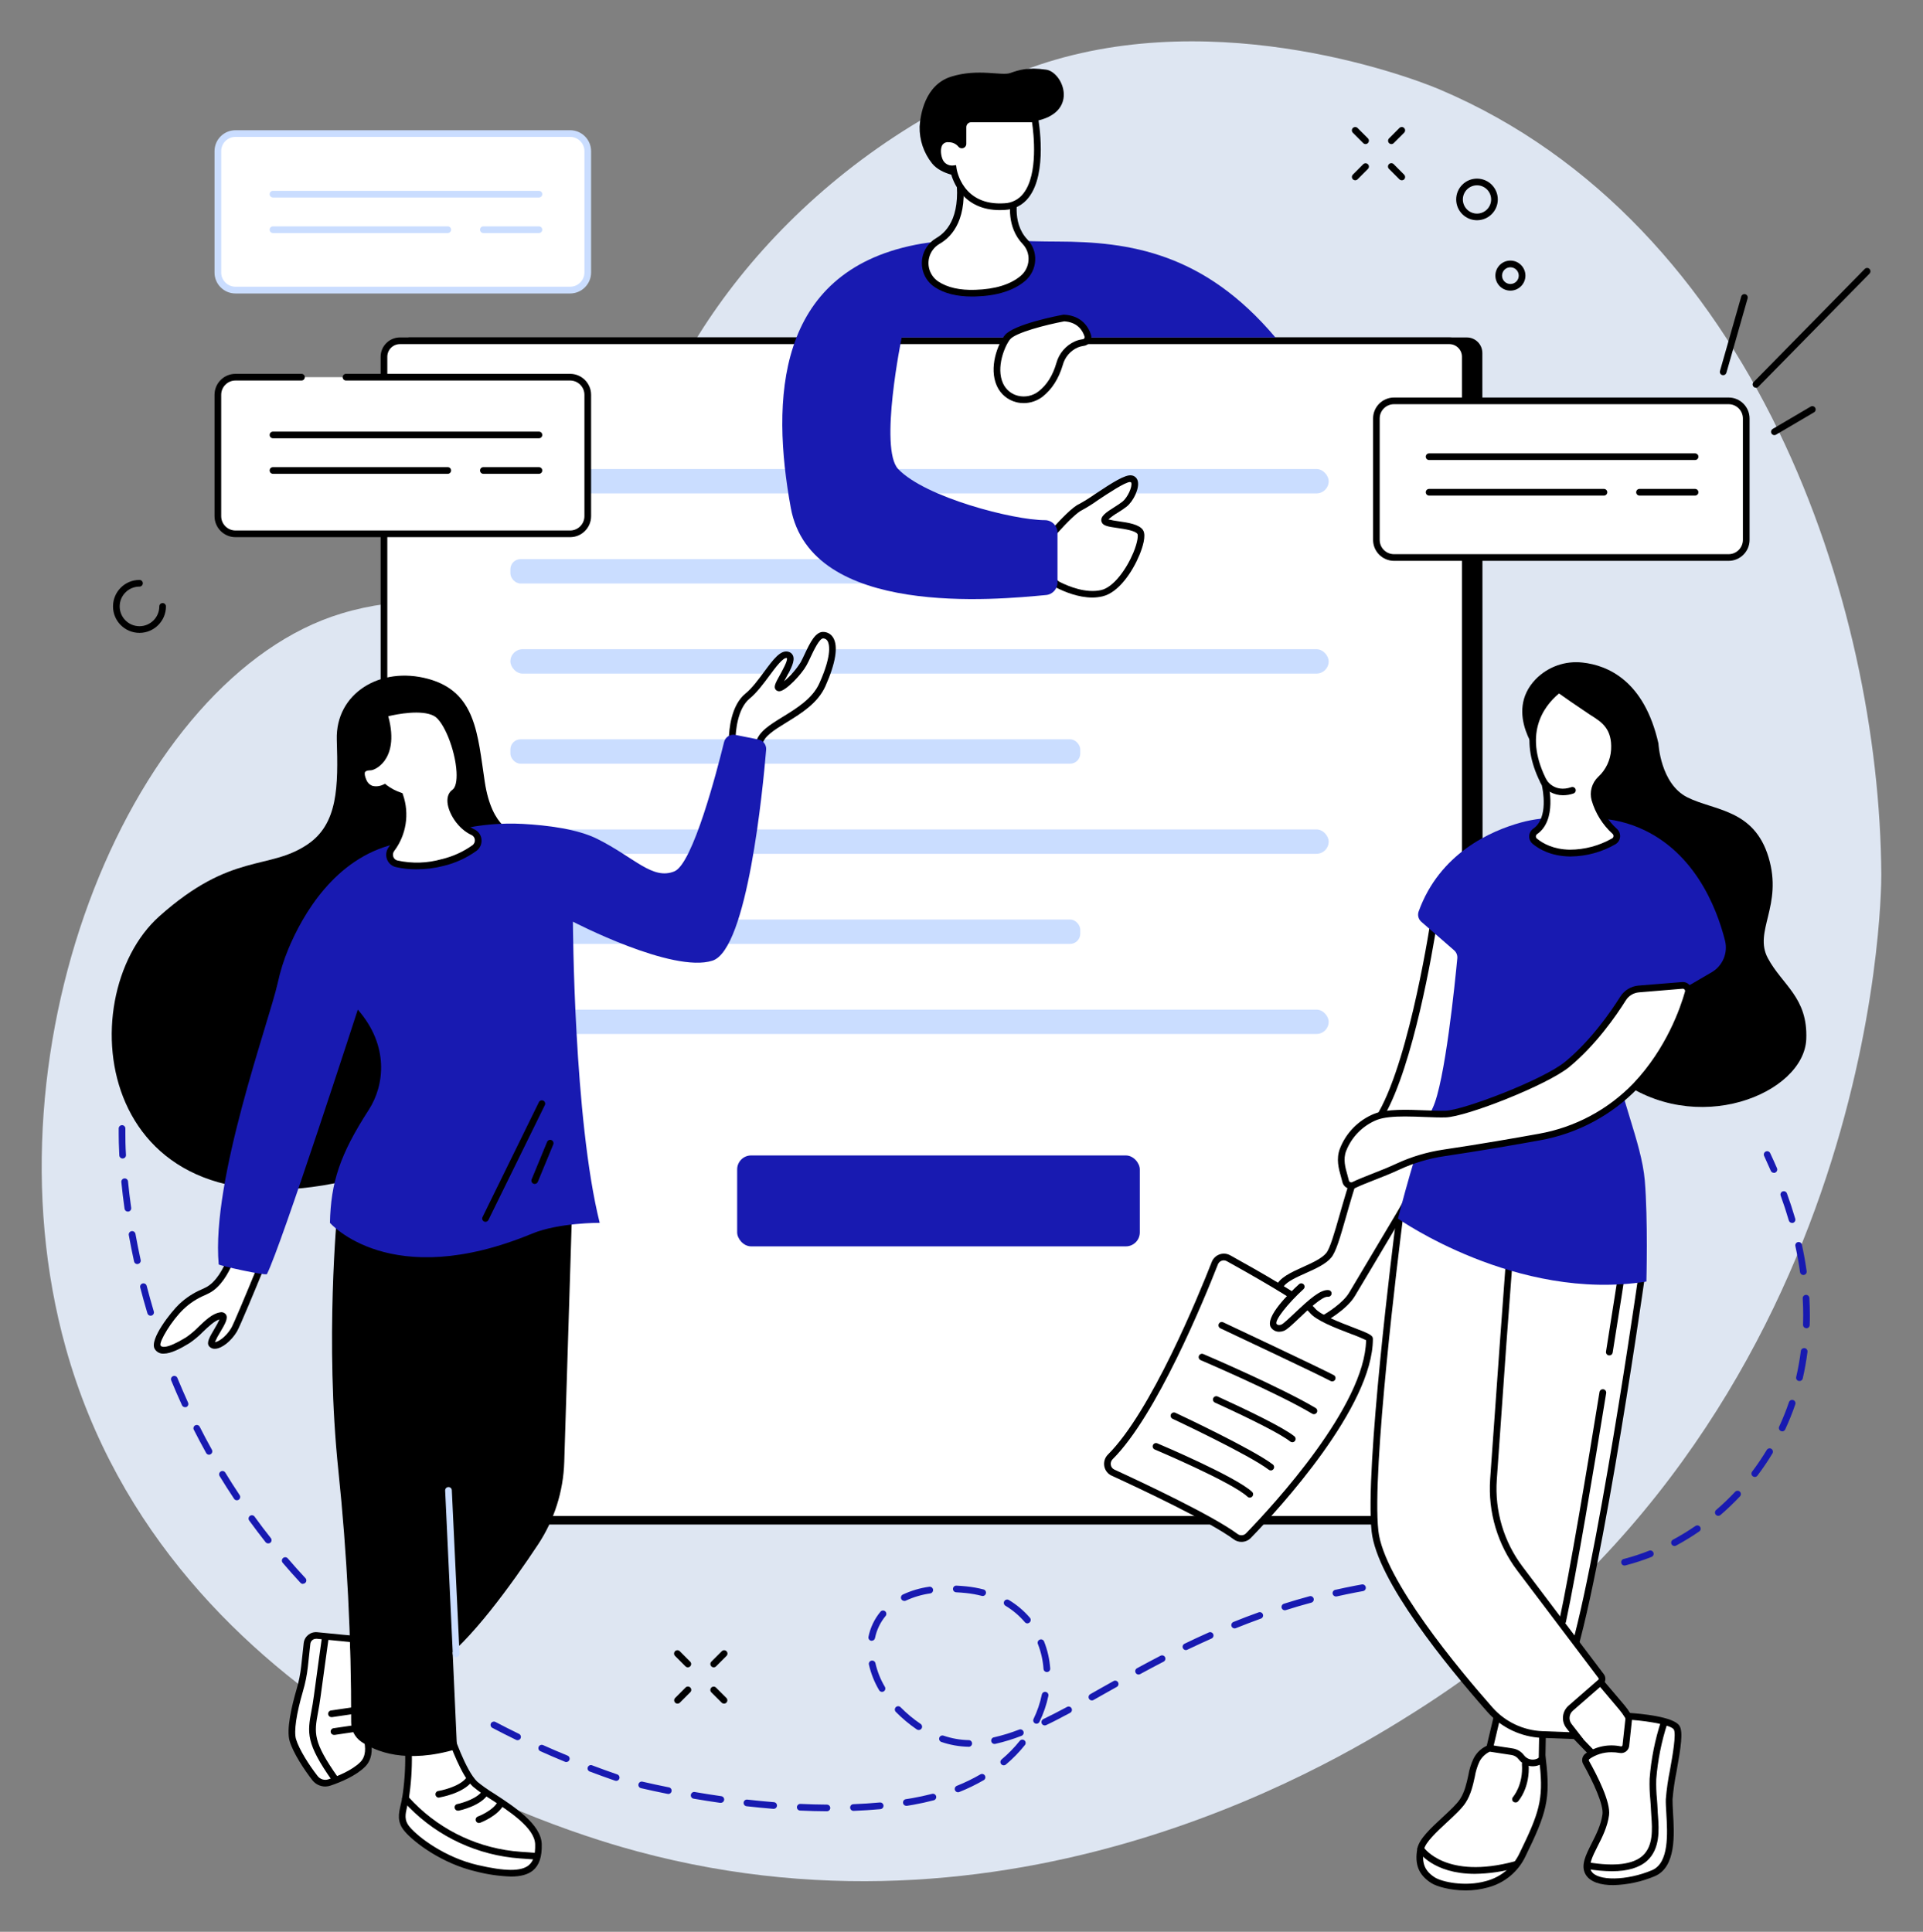
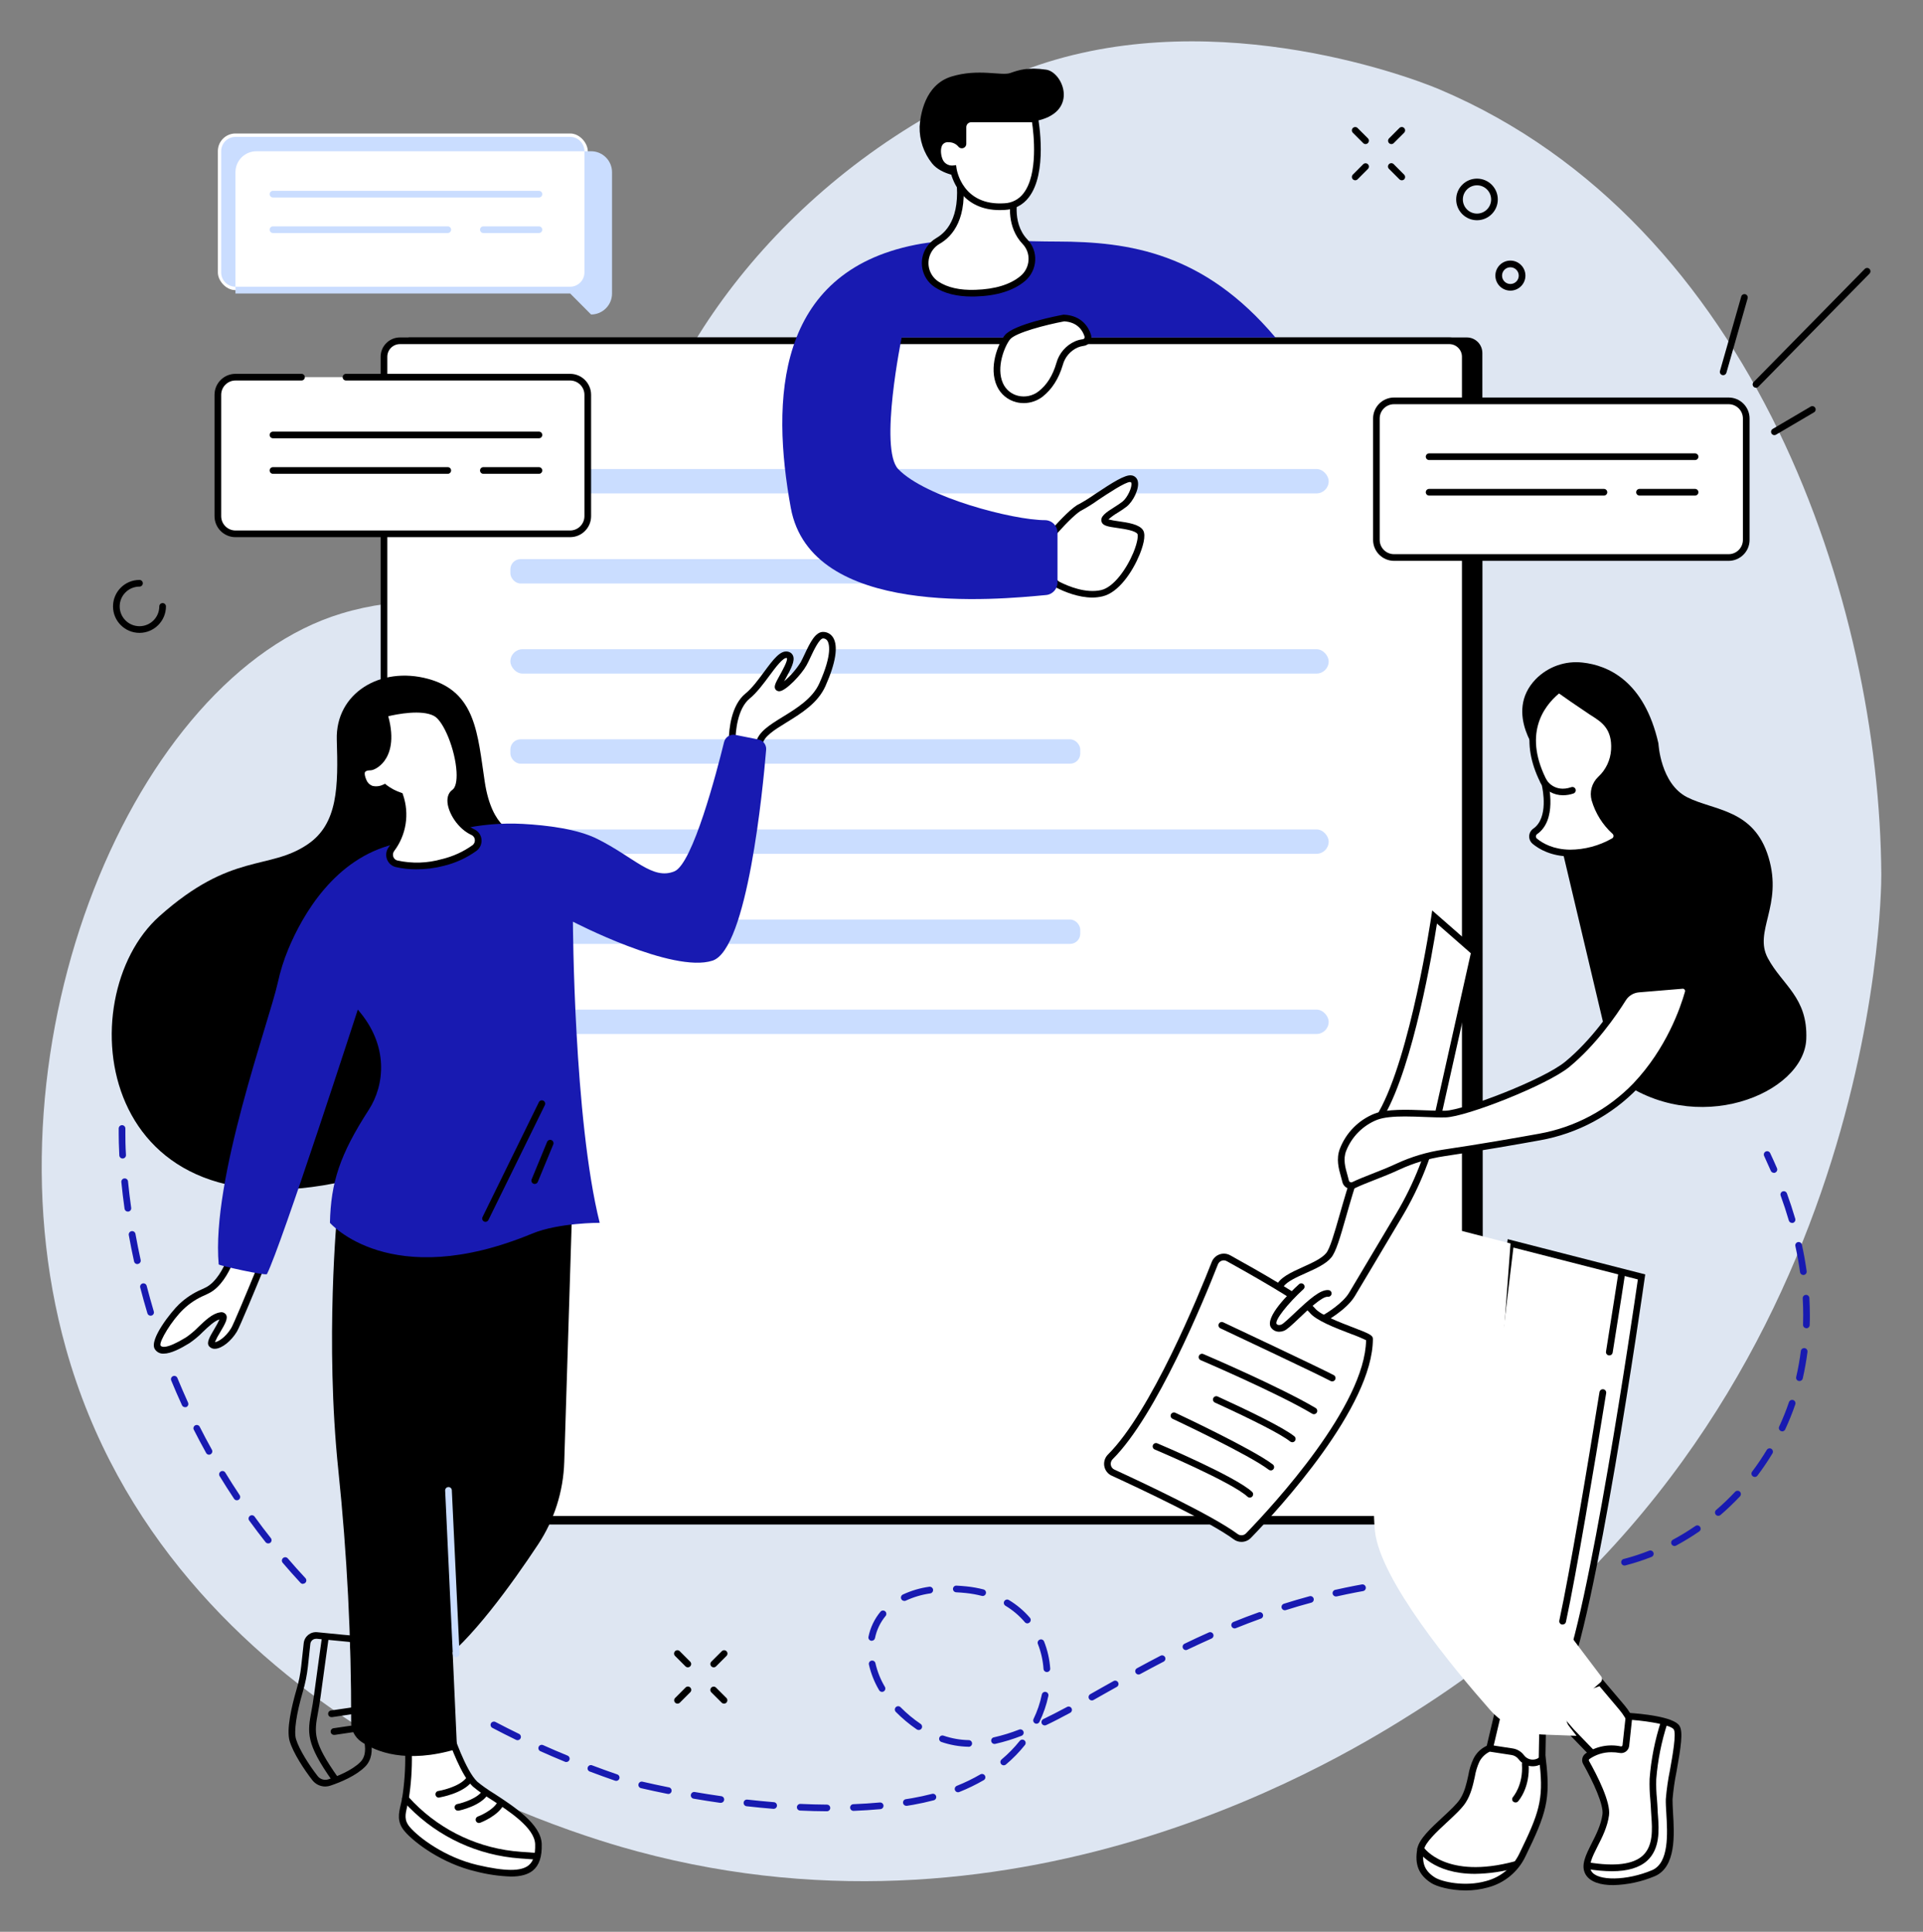
<svg xmlns="http://www.w3.org/2000/svg" id="Layer_1" data-name="Layer 1" viewBox="0 0 865.21 869.26">
  <rect x="0" y="0" width="865.21" height="869.26" fill="#808080" stroke="none" />
  <defs>
    <style>
      .cls-1 {
        fill: #fff;
      }

      .cls-2 {
        fill: #181ab1;
      }

      .cls-3 {
        fill: #caddff;
      }

      .cls-4 {
        fill: #dee6f2;
      }
    </style>
  </defs>
  <g id="Layer_2" data-name="Layer 2">
    <g id="Illustration">
      <path class="cls-4" d="M636.86,770.12c206.9-130.8,209.66-365.9,209.59-376.67-.76-122.07-56.56-292.8-198.63-353.16-16.42-6.98-107.06-39.69-188.13-8.29-94.58,36.66-157.61,115.72-173.63,184.76-2.27,9.78-3.87,19.91-12.36,30.8-32.79,42.08-65.63,12-120.17,28.53C60.61,304.26-8.97,468.6,29.63,606.67c46.48,166.29,228.56,218.73,257.13,226.42,175.71,47.29,320.36-44.17,350.1-62.97Z" />
      <path d="M667.18,686.01H180.67l3.14-534.17h476.14c3.87,0,7,3.13,7,7l.23,527.17Z" />
      <rect class="cls-1" x="172.76" y="153.34" width="486.51" height="530.34" rx="7.2" ry="7.2" />
      <path d="M652.07,685.18H179.96c-4.8,0-8.69-3.9-8.7-8.7V160.54c0-4.8,3.9-8.69,8.7-8.7h472.11c4.8,0,8.69,3.9,8.7,8.7V676.48c0,4.8-3.9,8.69-8.7,8.7ZM179.96,154.84c-3.15,0-5.7,2.55-5.7,5.7V676.48c0,3.15,2.55,5.7,5.7,5.7h472.11c3.15,0,5.69-2.55,5.7-5.7V160.54c0-3.15-2.55-5.69-5.7-5.7H179.96Z" />
      <rect class="cls-3" x="229.64" y="211.06" width="368.17" height="10.96" rx="5.47" ry="5.47" />
      <rect class="cls-3" x="229.64" y="251.6" width="256.4" height="10.96" rx="4.56" ry="4.56" />
      <rect class="cls-3" x="229.64" y="292.14" width="368.17" height="10.96" rx="5.47" ry="5.47" />
      <rect class="cls-3" x="229.64" y="332.68" width="256.4" height="10.96" rx="4.56" ry="4.56" />
      <rect class="cls-3" x="229.64" y="373.23" width="368.17" height="10.96" rx="5.47" ry="5.47" />
      <rect class="cls-3" x="229.64" y="413.77" width="256.4" height="10.96" rx="4.56" ry="4.56" />
      <rect class="cls-3" x="229.64" y="454.31" width="368.17" height="10.96" rx="5.47" ry="5.47" />
-       <rect class="cls-2" x="331.67" y="519.93" width="181.16" height="40.91" rx="6.28" ry="6.28" />
      <path class="cls-1" d="M472.84,242.95c-.03-1.34,.45-2.64,1.34-3.64,2.78-3.12,9-9.85,11.95-11.14,3.86-1.67,18.8-13.25,22.66-12.75s.5,8.73-2.85,11.41-9.74,5.54-8.9,7.55,13.6,1.35,16,5-6.88,25.17-17.29,27.52c-7.31,1.65-15.4-1.65-19.58-3.76-1.74-.88-2.86-2.65-2.91-4.6l-.42-15.59Z" />
      <path d="M491.52,268.89c-6.35,0-12.55-2.59-16.07-4.37-2.23-1.14-3.65-3.42-3.69-5.92l-.36-15.63c-.05-1.72,.56-3.4,1.71-4.68,4.05-4.54,9.5-10.22,12.48-11.51,2.39-1.31,4.7-2.76,6.93-4.33,8.12-5.4,13.65-8.91,16.51-8.54,1.38,.14,2.53,1.14,2.86,2.49,.92,3.29-2,9.22-5,11.58-1.26,.96-2.57,1.86-3.93,2.68-1.51,.88-2.93,1.91-4.25,3.06,1.47,.37,2.96,.65,4.46,.83,4.4,.63,9.39,1.36,11.1,4,1.59,2.49-.31,8-1.58,11.12-3.13,7.59-9.36,17-16.64,18.68-1.49,.35-3,.53-4.53,.54Zm16.93-52c-2.18,0-10.05,5.23-14.32,8.07-2.35,1.7-4.82,3.25-7.37,4.64-1.87,.82-6.15,4.84-11.43,10.75-.65,.71-1.01,1.64-1,2.61l.43,15.64c.04,1.4,.84,2.66,2.09,3.29,4,2,11.72,5.19,18.57,3.64,5.69-1.28,11.49-9.6,14.48-16.78,2.14-5.16,2.18-8,1.87-8.48-1-1.52-5.8-2.22-9-2.69-4-.57-6.37-.92-7.06-2.57-1.06-2.54,2.06-4.52,5.68-6.81,1.26-.77,2.48-1.6,3.66-2.49,2.22-1.77,4.47-6.58,3.95-8.44-.07-.25-.14-.28-.35-.31l-.2-.07Z" />
      <path class="cls-2" d="M475.76,108.69c32.41,.07,65.9,5,98.1,43.17h-168.17s-10.27,50.06-1.57,59.2c12.14,12.75,51.84,23,66,23,3.13,0,5.66,2.52,5.67,5.65h0v22.41c0,2.92-2.22,5.36-5.12,5.63-22,2.07-105.8,10.46-114.88-39.27-8.81-48.3-6.88-105.85,56.08-118.33,13.59-2.7,31.4-2.46,42.41-2,7.17,.37,14.3,.52,21.48,.54Z" />
      <path class="cls-1" d="M478.76,143.07s-21.72,4.05-25.47,8.69c-2.64,3.28-6.94,13.52-3.36,21.36,3.21,7,12.19,8.87,18.31,4.15,3.2-2.47,6.52-6.61,8.57-13.52,1.08-3.94,3.88-7.18,7.62-8.82,.96-.41,1.97-.68,3-.81,1.33-.16,2.27-1.36,2.11-2.69-.02-.17-.06-.34-.11-.5-1.05-3.13-3.77-7.48-10.67-7.86Z" />
      <path d="M460.63,181.39c-1.12,0-2.23-.13-3.32-.4-3.88-.94-7.11-3.62-8.76-7.25-3.81-8.35,.43-19,3.56-22.92,4-4.94,24.07-8.8,26.35-9.22h.36c8,.44,11,5.76,12,8.88,.7,2.05-.4,4.28-2.44,4.98-.26,.09-.54,.15-.82,.18-.9,.12-1.78,.35-2.62,.7-3.33,1.47-5.81,4.36-6.75,7.87-1.86,6.25-4.92,11-9.1,14.28-2.42,1.87-5.4,2.89-8.46,2.9Zm18.2-36.79c-8.21,1.54-21.93,5.08-24.39,8.12-2.29,2.84-6.46,12.58-3.16,19.79,1.27,2.8,3.76,4.86,6.75,5.58,3.23,.79,6.65,.05,9.27-2,3.67-2.83,6.38-7.12,8-12.76,1.2-4.37,4.32-7.97,8.48-9.78,1.09-.46,2.24-.76,3.42-.91,.28-.03,.54-.19,.68-.43,.15-.23,.19-.52,.09-.78-.93-2.93-3.33-6.46-9.14-6.83Z" />
      <path class="cls-1" d="M456.76,87.18s-3.8,13,4.4,21.59c4.3,4.63,4.04,11.87-.59,16.17-.15,.14-.31,.28-.47,.41-4.07,3.4-10.64,6.24-21.2,6.56-8.16,.25-13.75-1.45-17.59-4-5.27-3.56-6.66-10.71-3.1-15.98,.96-1.42,2.22-2.61,3.7-3.48,6.09-3.49,12.55-11.78,9.33-31.48l25.52,10.21Z" />
      <path d="M437.37,133.44c-6.91,0-12.58-1.43-16.87-4.27-5.96-4.01-7.53-12.09-3.52-18.04,1.09-1.62,2.53-2.97,4.21-3.96,5.62-3.22,11.68-11,8.59-29.94l-.43-2.63,29.25,11.7-.38,1.3c-.06,.18-3.43,12.29,4,20.13,2.47,2.54,3.75,6,3.54,9.53-.2,3.59-1.88,6.93-4.64,9.24-5.15,4.3-12.6,6.62-22.12,6.91l-1.63,.03Zm-4.25-54.1c2.39,18.74-4.27,26.89-10.44,30.42-4.76,2.8-6.35,8.93-3.55,13.69,.76,1.29,1.79,2.39,3.03,3.22,4.08,2.7,9.69,4,16.71,3.74,8.84-.27,15.66-2.36,20.29-6.21,2.13-1.77,3.44-4.34,3.6-7.11,.18-2.69-.78-5.34-2.64-7.29-7.2-7.56-5.85-18-5.08-21.71l-21.92-8.75Z" />
      <path d="M432.96,79.53s-9.33-.66-13.6-6c-3.76-4.71-5.74-10.59-5.6-16.62,.34-4.93,2.21-18.71,14.28-22.45s22.55-.22,26.46-1.59,7.88-2.72,16.21-1.52c7.4,1.07,14.72,18.37-3.44,22.83-.52,.12-1.06,.22-1.59,.29l-32.92,4.82,.2,20.24Z" />
      <path class="cls-1" d="M433.3,64.76v-7.53c0-2.05,1.67-3.72,3.72-3.72,0,0,0,0,.01,0h28.59s7,38.09-13.61,39.46-23.13-17-23.13-17c-2.78,.23-5.36-1.45-6.29-4.08-1.31-3.53-1.19-9.7,4.42-9.36,2.1-.02,4.09,.91,5.41,2.54,.16,.22,.47,.26,.69,.09,.13-.1,.2-.25,.19-.4Z" />
      <path d="M449.87,94.54c-16.6,0-21.16-12.92-22.2-17.1-2.96-.24-5.5-2.2-6.49-5-1-2.78-1.24-6.68,.6-9.15,1.25-1.64,3.28-2.49,5.32-2.23,1.67,.06,3.29,.56,4.7,1.44v-5.27c0-2.88,2.35-5.22,5.23-5.22h29.84l.23,1.23c.18,1,4.37,24.55-4.26,35.61-2.56,3.38-6.5,5.43-10.73,5.61-.77,.05-1.51,.08-2.24,.08Zm-19.7-20.23l.2,1.44c.1,.69,2.64,17,21.54,15.72,3.38-.12,6.53-1.76,8.57-4.46,6.76-8.68,4.59-27.08,3.86-32h-27.31c-1.23-.03-2.24,.94-2.27,2.17,0,.02,0,.03,0,.05v7.53c-.01,1.1-.92,1.99-2.03,1.97-.61,0-1.18-.29-1.55-.77-1.07-1.26-2.65-1.98-4.3-1.94-1.02-.18-2.07,.2-2.73,1-1.1,1.48-.92,4.36-.19,6.32,.67,2.04,2.66,3.34,4.8,3.13l1.41-.16Z" />
      <rect class="cls-1" x="619.29" y="180.38" width="166.43" height="70.49" rx="7.92" ry="7.92" />
      <path d="M777.76,252.37h-150.55c-5.2-.01-9.41-4.22-9.42-9.42v-54.65c.01-5.2,4.22-9.41,9.42-9.42h150.55c5.2,0,9.41,4.22,9.42,9.42v54.65c0,5.2-4.22,9.41-9.42,9.42Zm-150.55-70.49c-3.55-.01-6.44,2.86-6.45,6.41h0v54.66c0,3.54,2.88,6.41,6.42,6.42h150.58c3.54,0,6.41-2.88,6.42-6.42v-54.65c0-3.54-2.88-6.41-6.42-6.42h-150.55Z" />
      <path d="M762.66,207.01h-119.66c-.83,0-1.5-.67-1.5-1.5s.67-1.5,1.5-1.5h119.66c.83,0,1.5,.67,1.5,1.5s-.67,1.5-1.5,1.5Z" />
      <path d="M762.66,223h-25c-.83,0-1.5-.67-1.5-1.5s.67-1.5,1.5-1.5h25c.83,0,1.5,.67,1.5,1.5s-.67,1.5-1.5,1.5Z" />
      <path d="M721.65,223h-78.65c-.83,0-1.5-.67-1.5-1.5s.67-1.5,1.5-1.5h78.65c.83,0,1.5,.67,1.5,1.5s-.67,1.5-1.5,1.5Z" />
      <rect class="cls-1" x="98.02" y="60.07" width="166.43" height="70.49" rx="7.92" ry="7.92" />
-       <path class="cls-3" d="M256.53,132.06H105.94c-5.21,0-9.43-4.23-9.42-9.44,0,0,0-.01,0-.02v-54.61c.02-5.19,4.23-9.38,9.42-9.39h150.59c5.2,.01,9.41,4.22,9.42,9.42v54.58c.01,5.21-4.21,9.45-9.42,9.46h0ZM105.94,61.6c-3.54,0-6.41,2.88-6.42,6.42v54.58c0,3.54,2.88,6.41,6.42,6.42h150.59c3.54,0,6.41-2.88,6.42-6.42v-54.61c-.02-3.53-2.89-6.38-6.42-6.39H105.94Z" />
+       <path class="cls-3" d="M256.53,132.06H105.94v-54.61c.02-5.19,4.23-9.38,9.42-9.39h150.59c5.2,.01,9.41,4.22,9.42,9.42v54.58c.01,5.21-4.21,9.45-9.42,9.46h0ZM105.94,61.6c-3.54,0-6.41,2.88-6.42,6.42v54.58c0,3.54,2.88,6.41,6.42,6.42h150.59c3.54,0,6.41-2.88,6.42-6.42v-54.61c-.02-3.53-2.89-6.38-6.42-6.39H105.94Z" />
      <path class="cls-3" d="M242.48,88.87H122.82c-.83,0-1.5-.67-1.5-1.5s.67-1.5,1.5-1.5h119.66c.83,0,1.5,.67,1.5,1.5s-.67,1.5-1.5,1.5h0Z" />
      <path class="cls-3" d="M242.48,104.86h-25c-.83,0-1.5-.67-1.5-1.5s.67-1.5,1.5-1.5h25c.83,0,1.5,.67,1.5,1.5s-.67,1.5-1.5,1.5h0Z" />
      <path class="cls-3" d="M201.46,104.86H122.82c-.83,0-1.5-.67-1.5-1.5s.67-1.5,1.5-1.5h78.64c.83,0,1.5,.67,1.5,1.5s-.67,1.5-1.5,1.5Z" />
      <rect class="cls-1" x="98.02" y="169.72" width="166.43" height="70.49" rx="7.94" ry="7.94" />
      <path d="M256.51,241.71H105.95c-5.21,0-9.43-4.23-9.43-9.44v-54.61c0-5.21,4.22-9.43,9.43-9.44h29.7c.83,0,1.5,.67,1.5,1.5s-.67,1.5-1.5,1.5h-29.7c-3.55,0-6.43,2.89-6.43,6.44v54.61c0,3.55,2.88,6.43,6.43,6.44h150.56c3.55,0,6.43-2.89,6.44-6.44v-54.61c0-3.55-2.89-6.43-6.44-6.44h-100.84c-.83,0-1.5-.67-1.5-1.5s.67-1.5,1.5-1.5h100.84c5.21,0,9.44,4.23,9.44,9.44h0v54.61c0,5.21-4.23,9.44-9.44,9.44h0Z" />
      <path d="M242.48,197.22H122.82c-.83,0-1.5-.67-1.5-1.5s.67-1.5,1.5-1.5h119.66c.83,0,1.5,.67,1.5,1.5s-.67,1.5-1.5,1.5h0Z" />
      <path d="M242.48,213.21h-25c-.83,0-1.5-.67-1.5-1.5s.67-1.5,1.5-1.5h25c.83,0,1.5,.67,1.5,1.5s-.67,1.5-1.5,1.5h0Z" />
      <path d="M201.46,213.21H122.82c-.83,0-1.5-.67-1.5-1.5s.67-1.5,1.5-1.5h78.64c.83,0,1.5,.67,1.5,1.5s-.67,1.5-1.5,1.5Z" />
      <path class="cls-1" d="M720.13,756.96l9.51,11.26c4.05,4.79,6.47,10.74,6.94,17,.24,3.39-.96,6.73-3.32,9.18-3.05,3.2-8.11,3.32-11.31,.27-.09-.09-.18-.18-.27-.27l-14.66-15.18-11.69-13.52,24.8-8.74Z" />
      <path d="M727.47,798.4c-2.59,0-5.08-1.05-6.87-2.92l-14.66-15.18-13.18-15.24,27.84-9.86,10.18,12c4.27,5.04,6.83,11.3,7.3,17.89,.28,3.82-1.08,7.58-3.74,10.33-1.79,1.88-4.28,2.94-6.87,2.93v.05Zm-29.56-32l10.25,11.86,14.6,15.14c1.23,1.28,2.93,2.01,4.71,2h0c1.78,0,3.48-.72,4.71-2,2.05-2.14,3.11-5.04,2.91-8-.42-5.95-2.74-11.62-6.6-16.17l-8.84-10.47-21.74,7.64Z" />
      <path class="cls-1" d="M694.06,778.34l-.37,20.26-11.29,4.39c-3.59,1.41-7.68,.25-10-2.82l-4.1-5.41,6.93-29.4,18.83,12.98Z" />
      <path d="M679.3,805.09c-3.17,0-6.16-1.48-8.08-4l-4.54-6,7.61-32.22,21.28,14.73-.4,22.08-12.23,4.76c-1.16,.44-2.4,.66-3.64,.65Zm-9.37-10.65l3.68,4.85c1.92,2.52,5.28,3.47,8.24,2.33l10.36-4,.33-18.46-16.34-11.26-6.27,26.54Z" />
      <path class="cls-1" d="M670.13,786.68s-3.41,1-5.84,5.36-2.19,12.18-6.09,18.26-17.78,15.34-19,21.68,.24,10.71,5.6,14.12,30.68,8,40.17-11.45c9.49-19.45,11.21-25.32,9-43.1l-.15,.14c-2.65,2.33-6.69,2.07-9.02-.58-.12-.14-.23-.28-.34-.42-1.01-1.34-2.5-2.24-4.16-2.49l-10.17-1.52Z" />
      <path d="M659.43,850.66c-7.06,0-13.11-1.82-15.43-3.3-5.72-3.64-7.65-8.47-6.27-15.67,.82-4.23,6.11-9.12,11.22-13.86,3.34-3.09,6.5-6,8-8.33,2.07-3.24,2.89-7,3.68-10.61,.43-2.62,1.22-5.18,2.36-7.58,1.41-2.8,3.81-4.96,6.74-6.07l.31-.09,10.52,1.61c2.05,.3,3.9,1.41,5.13,3.08,1.61,2.16,4.67,2.61,6.83,1,.11-.09,.22-.18,.33-.27l2.29-2,.35,2.83c2.25,18.24,.28,24.61-9.15,43.94-3.3,6.96-9.53,12.09-17,14-3.23,.89-6.56,1.34-9.91,1.32Zm10.85-62.44c-2.02,.96-3.67,2.56-4.68,4.55-.98,2.15-1.67,4.43-2.05,6.76-.81,3.7-1.73,7.9-4.09,11.58-1.69,2.65-5,5.7-8.47,8.92-4.54,4.21-9.68,9-10.31,12.23-1.15,6,.28,9.61,4.93,12.57,3.17,2,13.53,4.28,22.93,1.63,6.63-1.71,12.16-6.27,15.1-12.46,8.82-18.09,10.85-24.14,9.14-39.87-1.26,.56-2.63,.77-4,.63-2.19-.24-4.18-1.37-5.51-3.13-.77-1.03-1.91-1.72-3.18-1.91l-9.81-1.5Z" />
      <path d="M681.82,811.07c-.37,0-.73-.14-1-.39-.58-.56-.61-1.49-.06-2.08,0-.06,4.67-5.33,4-14.72-.06-.83,.57-1.55,1.39-1.61,.83-.06,1.55,.57,1.61,1.4,.77,10.75-4.55,16.7-4.77,16.94-.3,.32-.73,.49-1.17,.46Z" />
      <path d="M663.55,843.2c-18.76,0-25.27-9.89-25.61-10.42-.44-.7-.23-1.63,.47-2.07,0,0,0,0,0,0,.69-.44,1.6-.25,2.05,.44,0,0,0,.01,.01,.02,.13,.2,10,14.74,41,6.42,.8-.22,1.62,.26,1.84,1.06s-.26,1.62-1.06,1.84h0c-6.09,1.72-12.38,2.63-18.7,2.71Z" />
      <path class="cls-1" d="M714.26,790.31c4.29-2.99,9.63-4.07,14.75-3,1.16,.21,2.27-.56,2.48-1.72,.01-.06,.02-.12,.02-.17l1.44-13.15s19,1.22,21.43,5.11-3.11,24.21-3.36,32.24,3.85,28.64-7.11,33.26-25.81,5.6-29.22-.24,6.33-15.1,7.79-26.06c.77-5.76-6.3-19-8.84-23.52-.51-.94-.25-2.12,.62-2.75Z" />
      <path d="M725.76,848.27c-5.56,0-10.34-1.35-12.36-4.82-2.31-4,.05-8.63,2.77-14.05,2-3.91,4.21-8.35,4.83-13,.56-4.27-4.11-14.47-8.67-22.59-.92-1.62-.46-3.68,1.06-4.76,4.63-3.22,10.39-4.37,15.9-3.2,.17,.03,.33-.01,.47-.11,.15-.12,.24-.28,.26-.47l1.6-14.58,1.43,.09c4.64,.3,20,1.6,22.6,5.82,1.69,2.7,.64,9.49-1.29,20.34-.87,4.21-1.48,8.46-1.84,12.74,0,1.56,.08,3.64,.22,6.06,.59,9.73,1.47,24.43-8.25,28.53-5.94,2.5-12.29,3.85-18.73,4Zm-.76-59.8c-3.53-.03-6.99,1.05-9.88,3.07-.26,.19-.34,.55-.18,.84,3.71,6.6,9.82,18.56,9,24.45-.68,5.12-3,9.8-5.12,13.92-2.33,4.64-4.35,8.64-2.86,11.18,2.68,4.61,16,4.42,27.34-.38,7.76-3.28,6.95-16.71,6.42-25.59-.15-2.49-.28-4.64-.23-6.33,.36-4.43,.99-8.83,1.88-13.18,1.16-6.49,2.91-16.3,1.71-18.22s-10.41-3.65-18.82-4.31l-1.25,11.68c-.12,1.02-.65,1.94-1.47,2.55-.81,.6-1.83,.83-2.82,.64-1.23-.22-2.47-.33-3.72-.32Zm-10.74,1.84h0Z" />
      <path d="M725.27,842.02c-3.71-.03-7.41-.37-11.07-1-.83-.14-1.39-.92-1.26-1.74s.92-1.39,1.74-1.26c11.85,1.95,20.05,.94,24.4-3,4.85-4.42,4.31-12.08,3.92-17.66-.08-1-.14-2-.18-2.9-.05-1.4-.17-3-.3-4.66-.31-3.11-.42-6.24-.32-9.36,.67-8.82,2.4-17.53,5.15-25.94,.28-.78,1.14-1.2,1.92-.92,.78,.28,1.2,1.14,.92,1.92-2.65,8.15-4.33,16.59-5,25.13-.09,3,.02,6.01,.32,9,.13,1.71,.25,3.32,.3,4.78,0,.85,.1,1.79,.17,2.8,.44,6.2,1,14.69-4.89,20.09-3.5,3.13-8.73,4.72-15.83,4.72Z" />
      <path class="cls-1" d="M738.55,574.6s-22.4,157.54-35.55,182.38l-45.24-16.07,21.87-181.41,58.92,15.1Z" />
      <path d="M703.76,758.82l-47.64-16.9,22.22-184.32,61.89,15.86-.19,1.33c-.92,6.44-22.59,158.09-35.71,182.87l-.57,1.16Zm-44.37-18.93l42.9,15.23c12.31-26.33,32.45-164.3,34.63-179.4l-56-14.34-21.53,178.51Z" />
      <path class="cls-1" d="M630.7,546.94c-.4-.1-.8,.14-.9,.54,0,.02-.01,.05-.01,.07-1.3,10.25-14.28,113.39-11.16,141.49,2.44,22,35.06,61.42,51.72,80.31,5.98,6.79,14.49,10.83,23.54,11.16l15.44,.57-3.4-4.37c-1.89-2.45-1.55-5.96,.78-8l13.42-11.71c.76-.69,.87-1.83,.27-2.66l-36.52-48.35c-8.71-11.53-12.94-25.82-11.93-40.23l4.27-60.44,3.41-45.78-48.93-12.6Z" />
-       <path d="M712.49,782.7l-18.65-.69c-9.45-.37-18.35-4.59-24.62-11.67-18.4-20.87-49.64-59.15-52.08-81.13-3.13-28.18,9.69-130.29,11.17-141.85,.15-1.21,1.25-2.08,2.46-1.93,.11,.01,.21,.03,.31,.06l50.14,12.87-3.51,47-4.26,60.43c-.99,14.05,3.14,27.98,11.63,39.22l36.52,48.35c1.09,1.46,.88,3.51-.49,4.71l-13.42,11.7c-1.76,1.53-2.02,4.17-.58,6l5.38,6.93Zm-81.32-234.1c-1.9,15-14.07,113-11,140.27,2.44,21.94,36.72,62.89,51.35,79.48,5.73,6.46,13.85,10.31,22.48,10.65l12.22,.46-1.46-1.86c-2.4-3.1-1.96-7.53,1-10.1l13.42-11.7c.18-.16,.21-.43,.07-.63l-36.53-48.35c-8.93-11.81-13.29-26.45-12.26-41.22l4.3-60.43,3.28-44.57-46.87-12Z" />
      <path d="M724.07,609.9h-.23c-.82-.13-1.38-.89-1.25-1.71,0,0,0,0,0,0,3.24-20.33,5.5-34.95,5.52-35.09,.12-.83,.9-1.4,1.73-1.28,.83,.12,1.4,.9,1.27,1.73h0c0,.15-2.28,14.78-5.53,35.11-.12,.74-.76,1.27-1.51,1.25Z" />
      <path d="M703.05,731h-.32c-.81-.17-1.32-.97-1.15-1.78,4.83-22.43,12.5-68.29,18.08-102.81,.13-.83,.91-1.39,1.74-1.26s1.39,.91,1.26,1.74c-5.6,34.56-13.28,80.47-18.11,103-.18,.67-.8,1.13-1.5,1.11Z" />
      <path d="M692.93,340.4s-16.63-19.53-2-34.75c5.52-5.65,13.34-8.42,21.18-7.5,11.23,1.24,27.66,8.11,34.06,36.37,0,0,.87,18.17,13,24.26s30,5.22,36.55,27-6.85,33.18-.33,45.36,18.05,17.66,17.3,36.44c-1,24.58-49.82,44.82-85.5,17.41l-34.26-144.59Z" />
      <path class="cls-1" d="M645.46,412.65s-9.17,62.6-23.78,88.41-19,57.95-23.87,63.8-19.91,8.37-22.28,14.49l5.49,3.74,13.6,10.86s9.95-5.35,13.6-11.38c2.09-3.44,12.68-21.25,21.39-35.91,7.96-13.42,13.7-28.04,17-43.29l16.82-75-17.97-15.72Z" />
      <path d="M594.46,595.74l-14.33-11.44-6.43-4.38,.43-1.11c1.5-3.88,6.66-6.22,12.13-8.69,4.12-1.87,8.38-3.8,10.4-6.22,1.74-2.09,3.71-9,6-17,3.73-13.06,8.85-31,17.71-46.61,14.3-25.27,23.52-87.26,23.61-87.88l.4-2.73,20.73,18.15-17,75.84c-3.33,15.41-9.14,30.17-17.19,43.72-8.61,14.49-19.31,32.49-21.4,35.93-3.82,6.3-13.75,11.69-14.17,11.92l-.89,.5Zm-17-16.86l4.45,3,12.85,10.26c2.43-1.41,9.39-5.74,12.18-10.34,2.08-3.44,12.77-21.43,21.38-35.91,7.89-13.28,13.58-27.74,16.84-42.84l16.6-74.11-15.23-13.34c-1.95,12.45-10.53,63.22-23.55,86.22-8.69,15.35-13.74,33-17.44,46-2.57,9-4.43,15.48-6.58,18.06-2.45,2.95-7,5-11.47,7-4.08,1.82-8.28,3.72-9.99,6h-.04Z" />
-       <path class="cls-2" d="M776.13,423.24c-3.7-14.68-14.11-42-41.56-51.89-3.54-1.26-7.2-2.15-10.92-2.66-6.42-.34-26.55-.71-30.35-.3-3.04,.34-6.05,.92-9,1.73-13.59,3.75-36.55,13.83-46,40-.61,1.67-.12,3.54,1.23,4.7l14.69,12.78c1.05,.9,1.59,2.25,1.46,3.63-1,10.52-5.53,55.85-11.12,67.45-6.33,13.15-15.58,49.67-15.58,49.67,0,0,53.32,37.57,111.78,28.32,0,0,.74-27.88-.72-45.41s-12.18-39.45-13.15-56,33.6-32.14,33.6-32.14l9.7-5.66c4.92-2.89,7.34-8.69,5.94-14.22Z" />
      <path class="cls-1" d="M616.2,602.48c0-1.71-21.43-7.43-25.69-12.79-3.36-4.22-27.62-17.91-37.73-23.51-2.11-1.17-4.77-.41-5.94,1.7-.09,.17-.18,.35-.25,.53-6.2,15.81-27.46,67.66-47,87.14-1.73,1.7-1.75,4.48-.05,6.21,.37,.37,.8,.68,1.28,.9,13.29,6.11,44.15,20.64,55.19,28.82,1.77,1.29,4.23,1.08,5.75-.5,11.62-12,54.44-58.25,54.44-88.5Z" />
      <path d="M558.57,693.82c-1.25,0-2.47-.39-3.47-1.14-11-8.13-42.07-22.75-54.93-28.66-1.75-.79-2.99-2.4-3.32-4.29-.34-1.91,.29-3.87,1.67-5.24,19.36-19.29,40.62-71.18,46.68-86.63,1.17-3.02,4.57-4.51,7.58-3.34,.25,.1,.49,.21,.73,.34,12.8,7.09,34.78,19.62,38.17,23.89,2.29,2.88,11.21,6.31,17.12,8.58,7.2,2.77,8.9,3.48,8.9,5.14,0,30.54-42,76.26-54.88,89.55-1.12,1.15-2.65,1.8-4.25,1.8Zm-7.9-126.69c-.34,0-.68,.06-1,.17-.78,.28-1.4,.88-1.7,1.65-6.11,15.59-27.58,68-47.36,87.66-.68,.68-.99,1.65-.82,2.6,.15,.92,.76,1.7,1.61,2.08,12.95,5.95,44.27,20.69,55.46,29,1.17,.85,2.78,.71,3.78-.33,12.6-13,53.5-57.47,54-86.89-2.28-1.1-4.62-2.07-7-2.91-7-2.67-15.59-6-18.39-9.51-2.21-2.78-16.14-11.43-37.27-23.14-.4-.23-.85-.36-1.31-.38h0Z" />
      <path d="M562.29,673.89c-.37,0-.73-.15-1-.4-6.9-6.49-41.41-21.11-41.76-21.25-.76-.32-1.12-1.21-.8-1.97,.32-.76,1.21-1.12,1.97-.8,1.44,.61,35.35,15,42.65,21.83,.6,.57,.63,1.52,.06,2.12-.29,.31-.7,.48-1.12,.47Z" />
      <path d="M571.76,661.66c-.33,0-.65-.11-.91-.31-8.9-6.79-42.89-22.74-43.24-22.9-.76-.32-1.12-1.2-.8-1.96,.32-.76,1.2-1.12,1.96-.8,.04,.02,.08,.04,.12,.06,1.41,.66,34.62,16.24,43.78,23.22,.66,.5,.79,1.45,.29,2.11-.29,.37-.73,.59-1.2,.59Z" />
      <path d="M581.49,648.98c-.36,.01-.72-.11-1-.33-3.69-3-15.72-9.22-33.87-17.52-.75-.35-1.09-1.24-.74-1.99s1.24-1.09,1.99-.74c13,5.94,29.53,13.88,34.51,17.92,.64,.53,.73,1.47,.21,2.11-.28,.34-.7,.55-1.15,.55h.05Z" />
      <path d="M591.17,636.36c-.27,0-.54-.07-.77-.21-15.83-9.41-49.73-23.91-50.08-24.06-.78-.27-1.2-1.13-.92-1.91,.27-.78,1.13-1.2,1.91-.92,.07,.02,.13,.05,.2,.08,.34,.14,34.44,14.72,50.44,24.24,.71,.43,.93,1.36,.5,2.06-.27,.44-.75,.71-1.27,.72h0Z" />
      <path d="M599.38,621.6c-.25,0-.49-.06-.71-.18-5.13-2.78-49.09-23.47-49.53-23.68-.76-.32-1.12-1.2-.8-1.96,.32-.76,1.2-1.12,1.96-.8,.04,.02,.08,.04,.12,.06,1.81,.85,44.48,20.94,49.68,23.75,.73,.39,1,1.3,.61,2.03-.26,.49-.77,.79-1.33,.79h0Z" />
      <path class="cls-1" d="M759.59,446.6c-2.13,7.57-8.53,26-23.61,41.92-11.61,12.09-26.77,20.17-43.28,23.08-10.49,1.9-26.49,4.69-43.07,7.15-7.22,1.07-14.25,3.19-20.87,6.28-7.06,3.3-14.74,5.81-19.73,8.23-1.27,.62-2.8,.1-3.43-1.17-.09-.19-.16-.38-.2-.59-.89-3.92-3.18-8.89-1.16-14.12,2.63-6.79,7.97-12.17,14.73-14.86,7.55-2.92,22.64-1,31.41-1.21s44.81-14.17,54.82-22.44c11.81-9.75,20.95-23.07,25-29.57,1.53-2.45,4.12-4.03,7-4.27l19.66-1.63c1.4-.15,2.66,.87,2.8,2.27,.03,.31,0,.63-.07,.93Z" />
      <path d="M607.94,535.03c-.61,0-1.21-.14-1.75-.41-1.13-.54-1.96-1.57-2.23-2.79-.17-.75-.39-1.55-.64-2.41-1-3.53-2.24-7.93-.45-12.58,2.79-7.18,8.43-12.87,15.59-15.72,5.58-2.16,14.75-1.81,22.84-1.49,3.34,.13,6.5,.25,9.07,.18,7.93-.22,43.93-13.86,53.9-22.09,11.51-9.51,20.42-22.39,24.72-29.22,1.78-2.85,4.8-4.7,8.15-5l19.62-1.59c2.2-.22,4.16,1.39,4.38,3.58,.05,.52,0,1.04-.15,1.54-2.08,7.38-8.57,26.31-24,42.55-11.83,12.28-27.24,20.51-44.03,23.52-10.51,1.91-26.53,4.7-43.11,7.16-7.07,1.05-13.95,3.11-20.43,6.13-3.66,1.71-7.56,3.24-11,4.58-3.26,1.28-6.34,2.49-8.71,3.64-.55,.27-1.16,.42-1.77,.42Zm24.22-32.64c-4.91,0-9.51,.33-12.62,1.53-6.36,2.55-11.38,7.62-13.88,14-1.43,3.72-.38,7.43,.55,10.7,.25,.89,.49,1.73,.68,2.56,.07,.33,.29,.6,.59,.75,.29,.14,.64,.14,.93,0,2.48-1.21,5.61-2.44,8.92-3.74,3.56-1.4,7.24-2.84,10.82-4.51,6.74-3.14,13.9-5.29,21.26-6.38,16.54-2.45,32.52-5.24,43-7.14,16.19-2.88,31.05-10.81,42.46-22.64,14.93-15.75,21.23-34.12,23.25-41.3,.1-.33,.02-.68-.2-.94-.21-.27-.55-.41-.89-.37l-19.66,1.63c-2.4,.21-4.57,1.53-5.86,3.57-4.39,7-13.52,20.16-25.35,29.93-9.9,8.18-46.45,22.52-55.73,22.77-2.66,.08-5.87-.05-9.27-.18-2.92-.12-6.02-.24-9-.24h0Z" />
      <path class="cls-1" d="M597.63,582.02c-5.11-.54-17.35,14.52-20.55,15.44s-3.83-1.19-3.83-1.19c-2.37-4,12.33-17.35,12.33-17.35l12.05,3.1Z" />
      <path d="M575.53,599.26c-1.51,.02-2.92-.74-3.74-2-2.71-4.58,8-15.15,12.78-19.48,.66-.5,1.6-.36,2.1,.3,.44,.58,.39,1.39-.1,1.92-7.31,6.68-13.14,14.17-12.22,15.73,.12,.17,.72,.84,2.19,.29,.85-.32,3.6-2.92,5.8-5,6.73-6.39,11.79-10.89,15.43-10.5,.83,.09,1.43,.83,1.34,1.66-.09,.83-.83,1.43-1.66,1.34-2.56-.29-9.12,6-13,9.69-3.45,3.27-5.46,5.15-6.82,5.65-.67,.26-1.38,.39-2.1,.4Z" />
      <path class="cls-1" d="M701.41,310.15c-2,1.64-21,15.18-6.28,42.71,0,0,4,15.43-4.41,21.25-1.27,.88-1.59,2.61-.71,3.88,.14,.21,.32,.4,.51,.56,2.82,2.33,7.87,5.21,15.75,5.34,6.95,0,13.77-1.83,19.79-5.29,1.33-.76,1.8-2.46,1.03-3.79-.15-.26-.33-.49-.55-.69-4.24-3.85-7.33-8.79-8.95-14.28-.95-3.29,.01-6.84,2.49-9.21,3.74-3.45,6-8.22,6.29-13.3,.66-11.14-6.07-14.36-10.48-17.26-8.96-5.88-14.48-9.92-14.48-9.92Z" />
      <path d="M706.85,385.39h-.6c-8.28-.14-13.64-3.17-16.69-5.69-1.82-1.52-2.07-4.22-.55-6.04,.25-.3,.53-.56,.85-.78,7-4.85,4.23-17.86,3.86-19.48-9.26-17.42-6.92-33.51,6.43-44.16l1.2-1,.94,.69c.06,0,5.6,4.09,14.42,9.9l1.14,.73c4.51,2.87,10.67,6.79,10,17.87-.3,5.47-2.73,10.6-6.76,14.3-2.08,1.98-2.89,4.95-2.08,7.71,1.54,5.23,4.49,9.93,8.53,13.59,1.02,.93,1.53,2.3,1.37,3.67-.15,1.35-.94,2.55-2.13,3.22-6.07,3.49-12.93,5.37-19.93,5.47Zm-5.39-73.35c-7.1,5.91-16.5,18.66-5,40.11l.13,.34c.17,.67,4.1,16.51-5,22.85-.33,.23-.53,.6-.55,1,0,.39,.16,.75,.46,1,2.67,2.21,7.41,4.88,14.82,5,6.67-.02,13.21-1.77,19-5.08,.36-.19,.59-.55,.63-.95,.05-.42-.11-.83-.42-1.11-4.45-4.04-7.7-9.23-9.39-15-1.06-3.8,.06-7.88,2.92-10.6,3.46-3.19,5.55-7.59,5.82-12.29,.54-9.32-4.33-12.42-8.63-15.16l-1.19-.76c-6.78-4.52-11.65-7.95-13.6-9.35Z" />
      <path d="M703.2,357.85c-4.07,.01-7.86-2.09-10-5.56-.39-.71-.14-1.59,.56-2,.71-.38,1.58-.13,2,.55,.15,.27,3.6,6,11.21,3.37,.78-.28,1.64,.14,1.92,.92,.28,.78-.14,1.64-.92,1.92-1.53,.53-3.15,.8-4.77,.8Z" />
      <path d="M231.81,374.66s-10.44-1.3-13.7-22.84-3.92-40.47-25.46-46.34-41.77,6.52-41.12,27.41,.58,37.74-13.05,47c-17.62,12-34.16,3.27-66.79,32.42-41.08,36.7-29.15,148.38,89.64,117.7l70.48-155.35Z" />
-       <path class="cls-1" d="M204.91,356.21s-3.25,3.57-10,2.32l10-2.32Z" />
      <path d="M197.68,360.3c-1.03,0-2.06-.1-3.08-.3-.81-.15-1.35-.94-1.2-1.75,.15-.81,.94-1.35,1.75-1.2,5.8,1.08,8.55-1.74,8.66-1.86,.62-.55,1.57-.49,2.12,.14,.46,.52,.5,1.3,.09,1.86-.13,.17-2.87,3.11-8.34,3.11Z" />
      <path class="cls-1" d="M202.43,780.17s5.66,17.35,11.33,22.65,28.17,15.7,28.48,27c.37,13.15-7.27,15.58-27.72,10.84-14.78-3.43-27-12.47-31.33-17.63-3.85-4.55-1.7-8.43-.76-13.77,1.04-6.57,1.5-13.23,1.38-19.88v-10.85l18.62,1.64Z" />
      <path d="M229.9,844.41c-5.31-.18-10.58-.94-15.72-2.27-15.25-3.54-27.8-13-32.14-18.12-3.56-4.21-2.67-8-1.73-12,.23-1,.46-1.95,.64-3,1.02-6.49,1.47-13.05,1.36-19.62v-12.51l21.24,1.87,.31,1c.05,.17,5.61,17,10.92,22,2.38,1.94,4.89,3.71,7.51,5.3,8.95,5.82,21.21,13.8,21.45,22.78,.16,5.65-1.15,9.54-4,11.88-2.24,1.78-5.4,2.69-9.84,2.69Zm-44.59-64.24v9.23c.11,6.74-.35,13.49-1.4,20.15-.2,1.11-.44,2.14-.68,3.14-.89,3.82-1.48,6.33,1.11,9.4,4.08,4.83,16,13.75,30.52,17.13,12.46,2.89,19.54,2.93,23,.13,2.12-1.73,3.05-4.74,2.92-9.46-.21-7.41-11.71-14.89-20.1-20.35-2.77-1.68-5.42-3.56-7.92-5.63-5.16-4.82-10.11-18.56-11.41-22.33l-16.04-1.41Z" />
      <path d="M241.44,836.79h-.11l-7.27-.53c-18.91-1.33-36.69-9.51-50-23-1.78-1.81-2.76-2.95-2.8-3-.54-.63-.46-1.58,.16-2.11,.63-.54,1.58-.46,2.12,.16,0,0,1,1.11,2.66,2.84,12.8,12.97,29.88,20.83,48.05,22.12l7.27,.53c.83,.03,1.48,.73,1.45,1.55-.03,.83-.73,1.48-1.56,1.45h.03Z" />
      <path d="M197.55,808.89c-.83,.07-1.56-.55-1.62-1.38s.55-1.56,1.38-1.62c.09,0,9.26-1.6,12.6-6,.51-.66,1.45-.78,2.11-.28,.66,.51,.78,1.45,.27,2.11-4.06,5.3-14.06,7-14.48,7.09l-.25,.08Z" />
      <path d="M206.2,814.76c-.83,.09-1.57-.52-1.65-1.35-.09-.83,.52-1.57,1.35-1.65,2.41-.51,9.11-2.59,11.14-6,.42-.72,1.34-.95,2.06-.53s.95,1.34,.53,2.05c-3.13,5.3-12.71,7.37-13.11,7.45l-.31,.03Z" />
      <path d="M215.5,820.31c-.83,0-1.5-.68-1.49-1.51,0-.62,.39-1.17,.96-1.39,.07,0,7.08-2.69,9.07-6.86,.36-.75,1.25-1.07,2-.71,.75,.36,1.07,1.25,.71,2-2.52,5.28-10.4,8.25-10.73,8.38-.17,.06-.34,.09-.52,.09Z" />
-       <path class="cls-1" d="M158.76,737.5c-.69,0-10.54-1-16.23-1.55-2.2-.24-4.17,1.34-4.41,3.54,0,.02,0,.04,0,.05l-1.11,10.31c-.39,3.64-1.11,7.24-2.13,10.75-1.87,6.39-4.62,17.4-3.11,22.42,1.61,5.38,6.65,12.86,10,17.12,1.52,1.98,4.12,2.78,6.49,2,4.23-1.42,11-4.15,14.95-8.11,6.09-6.09-.49-17.78-.49-17.78l-3.95-38.75Z" />
      <path d="M146.37,803.9c-2.27,0-4.42-1.04-5.82-2.83-3.7-4.75-8.61-12.21-10.23-17.61-1.54-5.15,.84-15.49,3.11-23.27,1.01-3.43,1.71-6.94,2.1-10.5l1.12-10.31c.34-3.02,3.03-5.21,6.06-4.92,9.49,.95,15.5,1.52,16.09,1.54h1.32l.16,1.32,3.86,38.41c1,2,6.41,13,.09,19.29-4.05,4-10.68,6.84-15.53,8.47-.75,.26-1.54,.4-2.33,.41Zm-4.21-66.47c-1.3,0-2.39,.98-2.53,2.27l-1.11,10.31c-.41,3.72-1.15,7.41-2.21,11-3,10.29-4.14,18.15-3.12,21.57,1.41,4.68,5.9,11.72,9.73,16.62,1.14,1.46,3.07,2.04,4.83,1.46,3.71-1.25,10.52-3.92,14.36-7.75,5.22-5.22-.67-15.87-.74-16l-.15-.27-3.8-37.78c-1.71-.15-5.66-.52-15-1.46l-.26,.03Z" />
      <path d="M150.88,802.2c-.48,0-.94-.23-1.22-.63-12.2-17.17-11.32-22-9.55-31.59,.37-2,.78-4.24,1.12-6.86,.91-7,3.62-26.37,3.65-26.56,.12-.83,.88-1.41,1.71-1.29,.83,.12,1.41,.88,1.29,1.71,0,.19-2.74,19.5-3.65,26.52-.35,2.7-.77,5-1.14,7-1.71,9.32-2.42,13.18,9,29.31,.48,.67,.32,1.61-.35,2.09-.25,.18-.56,.28-.87,.28v.02Z" />
      <path d="M149.25,772.67c-.83,.06-1.55-.56-1.61-1.39s.56-1.55,1.39-1.61l11.1-1.63c.83-.12,1.6,.46,1.71,1.28,.12,.83-.46,1.6-1.29,1.72l-11.09,1.63h-.22Z" />
      <path d="M150.39,780.66c-.83,.06-1.55-.56-1.61-1.39s.56-1.55,1.39-1.61l11.1-1.63c.83-.12,1.6,.45,1.72,1.28,.12,.83-.45,1.6-1.28,1.72l-11.1,1.64h-.22Z" />
      <path d="M162.46,783.69c6.46,4.46,20.16,10.21,43.17,3.3l-10.56-233.33-43.31-8.28s-5.65,58,.49,116.39c3.91,37.59,5.83,75.35,5.75,113.14-.06,3.49,1.61,6.77,4.46,8.78Z" />
      <path d="M153.67,538.6l103.73,5.84-3.53,113.43c-.41,13.24-4.5,26.11-11.81,37.16-11.73,17.71-30.47,43.76-45.29,54-23.37,15.98-43.1-210.43-43.1-210.43Z" />
      <path class="cls-3" d="M205.22,745.66c-.8,0-1.46-.63-1.5-1.43l-3.43-73.51c-.04-.83,.6-1.53,1.43-1.57s1.53,.6,1.57,1.43l3.47,73.51c.03,.83-.6,1.53-1.43,1.57h-.11Z" />
      <path class="cls-1" d="M330.58,334.08c-.68-.13-1.17-.73-1.16-1.43,.08-3.61,.83-14.46,6.92-19.44,7.36-6,13.61-19.85,18.07-18.52s-5.36,13.39-4.24,14.73,8.93-6.25,11.38-10.71,5.42-13.2,9-12.9c4.89,.41,6,7.77-.51,22.27-6.16,13.8-26.87,17.5-28.47,26.67-.14,.77-.88,1.28-1.65,1.14,0,0-.01,0-.02,0l-9.32-1.81Z" />
      <path d="M340.17,337.42c-.19,0-.38-.02-.57-.06l-9.31-1.76c-1.4-.27-2.4-1.51-2.37-2.93,.1-4.42,1-15.29,7.47-20.57,3-2.42,5.86-6.34,8.42-9.8,4.16-5.63,7.44-10.07,11-9,.9,.24,1.64,.89,2,1.75,.94,2.3-.79,5.71-3.32,10.26l-.7,1.26c2.9-2.45,5.41-5.33,7.44-8.54,.55-1,1.15-2.28,1.78-3.61,2.4-5.1,4.89-10.38,8.64-10.06,1.78,.1,3.38,1.1,4.26,2.64,2.3,3.9,1.08,11.41-3.52,21.73-3.42,7.68-10.88,12.26-17.45,16.31-5.51,3.39-10.27,6.32-10.91,10-.14,.77-.58,1.45-1.22,1.89-.48,.33-1.06,.5-1.64,.49Zm-9.25-4.8l9.18,1.78c.93-5,6.19-8.2,12.28-11.95s13.23-8.15,16.28-15c6-13.33,4.32-17.9,3.68-19-.39-.7-1.12-1.15-1.93-1.18h-.06c-1.69,0-4.24,5.42-5.62,8.35-.65,1.39-1.26,2.69-1.87,3.78-2.18,4-9.1,11.35-12.07,11.64-.67,.08-1.33-.18-1.77-.69-1.08-1.29-.1-3,1.86-6.57,1.11-2,3.7-6.65,3.16-7.67-1.62-.48-5.21,4.36-7.82,7.89s-5.68,7.68-8.93,10.35c-5.6,4.61-6.29,15.06-6.37,18.25v.02Z" />
      <path class="cls-1" d="M104.62,567.5c-.65-.11-1.3,.24-1.56,.85-1.2,2.8-4.58,9.74-9.84,12.33-3.73,1.84-7.09,3-11.64,7.33s-12.36,15.49-10.66,18.24c2,3.27,8.51-.06,13.5-3.1s9.93-10.34,14.78-11.07-5.44,10.93-3.94,12.77,6.69-.89,10-6.41c1.32-2.18,9.23-21.4,11.62-27.21,.32-.72,0-1.57-.72-1.89-.12-.05-.24-.09-.37-.11l-11.17-1.73Z" />
      <path d="M73.64,609.11c-1.61,.11-3.15-.69-4-2.07-2.63-4.25,7.47-16.87,10.9-20.12,2.99-2.85,6.46-5.13,10.26-6.75,.58-.27,1.16-.54,1.75-.83,4.76-2.35,8-8.88,9.12-11.58,.53-1.24,1.85-1.96,3.18-1.74l11.21,1.76c.89,.15,1.66,.7,2.1,1.48,.43,.78,.49,1.71,.15,2.53-3.08,7.51-10.39,25.22-11.73,27.43-2.59,4.27-6.66,7.5-9.68,7.7-1.07,.12-2.13-.3-2.82-1.13-1.28-1.61,.18-4.07,2.38-7.8,.85-1.38,1.62-2.81,2.3-4.29-2.29,.69-4.88,3.16-7.4,5.55-1.88,1.93-3.96,3.67-6.19,5.18-3.83,2.35-8.22,4.68-11.53,4.68Zm30.78-40.12c-1.61,3.74-5.1,10.36-10.54,13-.6,.3-1.2,.58-1.79,.86-3.51,1.48-6.72,3.58-9.48,6.21-5.3,5-11.09,14.62-10.4,16.38,.45,.72,2.48,1.85,11.43-3.61,2.05-1.41,3.96-3.01,5.69-4.79,3.08-2.94,6.27-6,9.65-6.49,.99-.26,2.04,.11,2.65,.93,1.09,1.62-.2,4-2.58,8-.9,1.42-1.68,2.9-2.35,4.44,1.12,0,4.62-1.84,7.33-6.3,1-1.65,6.58-15,11.48-26.93l-11.09-1.7Z" />
      <path class="cls-2" d="M207.04,373.14c9.24-2.1,18.73-2.9,28.2-2.4,10.83,.59,24.52,2.26,33.49,6.75,16.8,8.4,24.83,18.62,34.69,14.61,8.28-3.38,19.1-44.92,22.36-58.19,.56-2.26,2.8-3.68,5.08-3.22l10.37,2.07c2.17,.43,3.67,2.43,3.48,4.63-1.47,17.63-8.42,89.76-24.12,94.88-17.9,5.85-62.82-17.53-62.82-17.53,0,0,.36,88.76,12.05,135.51,0,0-18.44-.1-30.44,4.87-63.93,26.48-90.93-4.87-90.93-4.87,.41-18.15,4.39-30.6,17.47-50.85,7.15-11.06,9.2-28.95-4.94-45.09,0,0-34.46,106.45-40.88,119-.44,.86-21.66-3.85-21.7-4.35-3.44-38.19,22.74-109.36,26.55-126.66,1.14-5.24,2.75-10.37,4.81-15.33,6.45-15.43,20.89-40.73,47.83-47.17l29.45-6.66Z" />
      <path d="M218.44,549.8c-.23,0-.45-.05-.66-.15-.74-.37-1.04-1.26-.68-2l25.32-51.62c.33-.76,1.21-1.11,1.97-.78s1.11,1.21,.78,1.97c-.02,.04-.04,.09-.06,.13l-25.35,51.61c-.25,.51-.76,.83-1.32,.84Z" />
      <path d="M240.6,532.76c-.2,0-.39-.04-.57-.12-.77-.3-1.14-1.17-.84-1.93,0-.02,.02-.04,.03-.07l6.93-16.8c.32-.77,1.2-1.13,1.96-.82s1.13,1.2,.82,1.96l-6.94,16.8c-.22,.58-.77,.96-1.39,.97Z" />
      <path class="cls-1" d="M204.44,356.67c6.61-4.55-.91-31.78-8.4-35.8s-23.19,.37-23.19,.37c5.84,19.17-4.66,23.92-6.12,23.92s-6.12,.28-3.2,6.49,9.5,2.83,9.5,2.83c2.07,1.57,4.38,2.79,6.84,3.61,2.79,8.13,1.38,17.12-3.77,24-1.37,1.86-.97,4.49,.89,5.86,.44,.33,.94,.56,1.48,.69,6.84,1.52,13.94,1.32,20.68-.59,5.19-1.22,10.08-3.45,14.4-6.57,1.84-1.4,2.19-4.02,.79-5.86-.4-.53-.93-.96-1.53-1.24-7.63-3.47-12.74-14.7-8.37-17.71Z" />
      <path d="M187.29,391.17c-3.09,.03-6.16-.31-9.17-1-1.84-.42-3.34-1.74-4-3.51-.67-1.8-.4-3.81,.72-5.37,4.74-6.29,6.14-14.49,3.78-22-2.07-.75-4.05-1.76-5.87-3-1.97,.79-4.15,.89-6.18,.29-2-.72-3.61-2.25-4.43-4.21-1.28-2.72-1.43-4.89-.44-6.46,.63-1,2-2.16,5-2.16,1.79-.67,3.3-1.94,4.25-3.6,1.86-2.92,3.45-8.48,.43-18.38l-.44-1.47,1.47-.42c.67-.18,16.38-4.49,24.31-.24,5.8,3.11,11.13,17.67,11.68,27.64,.3,5.47-.75,9.07-3.14,10.71-.93,.64-1,2-.93,3,.34,4,4.15,9.93,9.07,12.19,1.8,.82,3.03,2.53,3.23,4.49,.23,1.99-.61,3.95-2.2,5.16-4.48,3.23-9.56,5.55-14.93,6.83-3.99,1.03-8.09,1.53-12.21,1.51Zm-14-38.49l.76,.67c1.93,1.44,4.08,2.57,6.37,3.33l.67,.25,.23,.68c2.98,8.6,1.48,18.12-4,25.38-.54,.75-.67,1.72-.35,2.58,.3,.83,.99,1.45,1.85,1.64,6.59,1.45,13.45,1.24,19.94-.61,5-1.18,9.71-3.33,13.88-6.32,.74-.58,1.12-1.51,1-2.44-.08-.92-.65-1.72-1.49-2.1-6.13-2.81-10.39-9.79-10.81-14.65-.22-2.53,.57-4.55,2.22-5.69,1.4-1,2.08-3.91,1.85-8.07-.55-9.89-5.75-22.82-10.11-25.16-5.6-3-16.64-.82-20.61,.12,2.91,10.69,.69,16.83-1.75,20.13-2.15,2.91-5,4.21-6.24,4.21s-2.14,.28-2.45,.77-.17,1.92,.61,3.58c.48,1.22,1.45,2.17,2.67,2.64,1.61,.39,3.3,.21,4.79-.51l.97-.43Z" />
      <path d="M775.28,168.83c-.14,0-.28-.02-.41-.06-.79-.24-1.23-1.06-1-1.85l9.57-33.51c.24-.79,1.07-1.23,1.86-1,.78,.25,1.22,1.07,1,1.86l-9.54,33.47c-.19,.66-.8,1.11-1.48,1.09Z" />
      <path d="M790.07,174.48c-.83,0-1.5-.67-1.5-1.5,0-.39,.15-.77,.43-1.05l50-50.91c.58-.59,1.53-.6,2.12-.02s.6,1.53,.02,2.13h0l-50,50.9c-.28,.29-.67,.45-1.07,.45Z" />
      <path d="M798.34,195.8c-.83,0-1.5-.68-1.49-1.51,0-.53,.28-1.02,.73-1.28l17-10c.69-.46,1.62-.28,2.08,.41,.46,.69,.28,1.62-.41,2.08-.05,.03-.1,.06-.16,.09l-17,10c-.23,.14-.49,.21-.76,.21Z" />
      <path d="M614.4,64.83c-.4,0-.78-.16-1.06-.44l-4.65-4.65c-.59-.59-.6-1.54-.01-2.13,.59-.59,1.54-.6,2.13-.01h0l4.65,4.65c.59,.58,.59,1.52,.01,2.11,0,0,0,0-.01,.01-.27,.29-.66,.46-1.06,.46Z" />
      <path d="M630.69,81.12c-.4,0-.78-.16-1.06-.44l-4.66-4.66c-.61-.56-.64-1.51-.07-2.12,.56-.61,1.51-.64,2.12-.07,.03,.02,.05,.05,.07,.07l4.67,4.7c.58,.59,.58,1.53,0,2.12-.29,.27-.68,.41-1.07,.4Z" />
      <path d="M609.76,81.12c-.4,0-.78-.16-1.06-.44-.59-.58-.59-1.52-.01-2.11,0,0,0,0,.01-.01l4.65-4.66c.59-.58,1.53-.58,2.12,0,.59,.58,.59,1.52,.01,2.11,0,0,0,0-.01,.01l-4.65,4.66c-.28,.28-.66,.44-1.06,.44Z" />
      <path d="M626.03,64.83c-.4,0-.78-.16-1.06-.44-.58-.59-.58-1.53,0-2.12l4.66-4.67c.58-.59,1.52-.6,2.11-.02,0,0,.02,.02,.02,.02,.58,.59,.58,1.53,0,2.12l-4.66,4.65c-.28,.3-.66,.46-1.07,.46Z" />
      <path d="M309.48,750.27c-.4,0-.78-.16-1.06-.44l-4.66-4.66c-.61-.56-.64-1.51-.07-2.12,.56-.61,1.51-.64,2.12-.07,.03,.02,.05,.05,.07,.07l4.65,4.66c.59,.59,.58,1.54,0,2.12-.28,.28-.66,.44-1.06,.44h.01Z" />
      <path d="M325.76,766.6c-.4,0-.78-.16-1.06-.44l-4.66-4.65c-.58-.59-.58-1.53,0-2.12,.58-.59,1.52-.59,2.11-.01,0,0,0,0,.01,.01l4.66,4.65c.58,.59,.58,1.53,0,2.12-.28,.28-.66,.44-1.06,.44Z" />
      <path d="M304.83,766.6c-.83,0-1.5-.67-1.5-1.5,0-.4,.16-.78,.44-1.06l4.65-4.65c.56-.61,1.51-.64,2.12-.07,.61,.56,.64,1.51,.07,2.12-.02,.03-.05,.05-.07,.07l-4.65,4.65c-.28,.28-.66,.44-1.06,.44Z" />
      <path d="M321.11,750.27c-.4,0-.78-.16-1.06-.44-.58-.59-.58-1.53,0-2.12l4.66-4.66c.56-.61,1.51-.64,2.12-.07,.61,.56,.64,1.51,.07,2.12-.02,.03-.05,.05-.07,.07l-4.66,4.66c-.28,.28-.66,.44-1.06,.44Z" />
      <path d="M664.54,99.1c-5.17,0-9.36-4.19-9.36-9.36,0-5.17,4.19-9.36,9.36-9.36,5.17,0,9.36,4.19,9.36,9.36h0c0,5.17-4.19,9.36-9.36,9.36Zm0-15.71c-3.51,0-6.36,2.85-6.36,6.36s2.85,6.36,6.36,6.36c3.51,0,6.36-2.85,6.36-6.36h0c0-3.52-2.85-6.36-6.36-6.36Z" />
      <path d="M62.76,284.78c-6.58,0-11.91-5.33-11.91-11.91s5.33-11.91,11.91-11.91c.83,0,1.5,.67,1.5,1.5s-.67,1.5-1.5,1.5c-4.92,0-8.91,3.99-8.91,8.91s3.99,8.91,8.91,8.91,8.91-3.99,8.91-8.91c0-.83,.67-1.5,1.5-1.5s1.5,.67,1.5,1.5c-.01,6.57-5.34,11.9-11.91,11.91Z" />
      <path d="M679.57,130.78c-3.73,0-6.76-3.03-6.76-6.76s3.03-6.76,6.76-6.76c3.73,0,6.76,3.03,6.76,6.76s-3.03,6.76-6.76,6.76h0Zm0-10.51c-2.08,0-3.76,1.68-3.76,3.76,0,2.08,1.68,3.76,3.76,3.76,2.08,0,3.76-1.68,3.76-3.76h0c0-2.08-1.69-3.76-3.76-3.76Z" />
      <path class="cls-2" d="M372.03,815.04h0c-3.91,0-8-.14-12.05-.32-.83-.04-1.47-.74-1.43-1.57,0,0,0,0,0,0,.05-.82,.75-1.45,1.57-1.43,4,.19,8.06,.29,11.93,.32,.83,0,1.5,.67,1.5,1.5s-.67,1.5-1.5,1.5h-.02Zm12-.19c-.83,.02-1.51-.64-1.53-1.47-.02-.83,.64-1.51,1.47-1.53,4.06-.16,8.06-.42,11.9-.77,.83-.07,1.56,.54,1.64,1.36,.07,.83-.54,1.56-1.37,1.64-3.89,.35-7.94,.62-12.05,.78h-.06Zm-36-.91h-.13c-3.92-.32-8-.72-12-1.17-.82-.09-1.41-.84-1.32-1.66,.08-.81,.79-1.4,1.6-1.33,.02,0,.03,0,.05,0,4,.45,8,.84,11.91,1.16,.83,.03,1.47,.73,1.44,1.56s-.73,1.47-1.56,1.44h.01Zm59.88-1.36c-.83,.06-1.55-.56-1.61-1.39-.06-.83,.56-1.55,1.38-1.61l2.71-.44c3.05-.53,6-1.18,8.9-1.92,.79-.25,1.63,.18,1.88,.97,.25,.79-.18,1.63-.97,1.88-.05,.02-.11,.03-.16,.04-2.93,.77-6,1.43-9.13,2l-2.76,.46h-.24Zm-83.71-1.34h-.22c-3.94-.56-8-1.19-11.9-1.87-.83-.14-1.39-.93-1.24-1.76s.93-1.39,1.76-1.24c3.92,.68,7.9,1.3,11.82,1.86,.83,.06,1.45,.78,1.4,1.6-.06,.83-.78,1.45-1.61,1.4h0Zm-23.68-4.05h-.29c-4.08-.82-8.05-1.67-11.79-2.54-.81-.16-1.34-.95-1.18-1.76s.95-1.34,1.76-1.18c.03,0,.07,.01,.1,.02,3.71,.86,7.65,1.71,11.7,2.52,.83,.08,1.43,.82,1.35,1.65-.08,.83-.82,1.43-1.65,1.35v-.06Zm130.54-.71c-.83,0-1.5-.68-1.5-1.5,0-.61,.37-1.16,.94-1.39,3.65-1.45,7.18-3.17,10.58-5.14,.72-.42,1.64-.18,2.06,.54,.42,.72,.18,1.64-.54,2.05-3.53,2.04-7.21,3.83-11,5.33-.17,.07-.35,.11-.54,.11h0Zm-153.83-5.12c-.17,0-.33-.03-.49-.08-3.8-1.32-7.61-2.7-11.32-4.1-.79-.24-1.24-1.08-.99-1.87,.24-.79,1.08-1.24,1.87-.99,.06,.02,.12,.04,.18,.07,3.68,1.39,7.46,2.76,11.24,4.06,.78,.27,1.2,1.12,.94,1.9-.21,.61-.78,1.02-1.43,1.02Zm174.42-7c-.83,.02-1.52-.63-1.54-1.46-.01-.46,.19-.89,.54-1.19,2.99-2.51,5.72-5.3,8.16-8.35,.51-.65,1.45-.75,2.1-.24,.65,.51,.75,1.45,.24,2.1-2.56,3.21-5.43,6.15-8.57,8.79-.26,.22-.59,.34-.93,.35h0Zm-196.89-1.48c-.2,0-.39-.04-.57-.12-3.72-1.53-7.44-3.12-11.07-4.75-.76-.34-1.09-1.23-.76-1.98,.34-.76,1.23-1.09,1.99-.76,3.6,1.62,7.29,3.2,11,4.72,.77,.31,1.15,1.18,.84,1.95,0,.02-.01,.04-.02,.05-.25,.55-.8,.9-1.41,.89Zm181-6.87h0c-4.16-.08-8.28-.81-12.22-2.16-.78-.28-1.19-1.13-.92-1.92,.28-.78,1.13-1.19,1.92-.91h0c3.65,1.25,7.47,1.93,11.32,2,.83,0,1.5,.67,1.5,1.5s-.67,1.5-1.5,1.5h-.1Zm11.87-1.27c-.83,.09-1.57-.51-1.66-1.34-.09-.83,.51-1.57,1.34-1.66h0c3.83-.87,7.58-2.03,11.23-3.46,.77-.3,1.64,.09,1.94,.86,.3,.77-.09,1.64-.86,1.94-3.79,1.49-7.69,2.69-11.66,3.59-.1,.04-.2,.06-.31,.07h-.02Zm-214.76-1.68c-.23,0-.45-.05-.66-.15-3.61-1.75-7.23-3.58-10.75-5.44-.71-.42-.95-1.34-.54-2.05,.39-.67,1.23-.93,1.94-.6,3.49,1.84,7.08,3.65,10.66,5.39,.75,.36,1.06,1.26,.7,2-.25,.52-.77,.84-1.35,.85h0Zm180.47-4.59c-.3,0-.6-.09-.85-.26-3.39-2.31-6.54-4.95-9.42-7.87-.6-.58-.61-1.52-.04-2.12,.58-.6,1.52-.61,2.12-.04,.02,.02,.05,.05,.07,.07,2.75,2.78,5.76,5.29,9,7.48,.68,.47,.86,1.4,.4,2.08-.28,.41-.75,.66-1.25,.66h-.03Zm56.73-2.06c-.83,0-1.5-.68-1.5-1.5,0-.57,.33-1.1,.85-1.35,3.17-1.53,6.65-3.31,10.62-5.44,.71-.42,1.63-.18,2.05,.53s.18,1.63-.53,2.05c-.03,.02-.07,.04-.1,.06-4,2.15-7.53,4-10.74,5.5-.2,.09-.41,.15-.63,.15h-.02Zm-3.7-.76c-.23,0-.45-.05-.65-.15-.74-.36-1.06-1.25-.7-2,1.69-3.5,2.95-7.19,3.73-11,.17-.81,.96-1.34,1.77-1.17,.81,.17,1.34,.96,1.17,1.77h0c-.84,4.04-2.19,7.97-4,11.68-.24,.51-.74,.84-1.3,.87h-.02Zm24.9-10.49c-.83,0-1.5-.67-1.5-1.5,0-.54,.29-1.04,.77-1.31l5.29-3,5.18-2.9c.72-.41,1.64-.15,2.04,.58,.41,.72,.15,1.64-.57,2.04l-5.18,2.9-5.3,3c-.22,.12-.46,.19-.71,.19h-.02Zm-94.43-3.85c-.53,0-1.02-.28-1.29-.74-2.13-3.58-3.68-7.48-4.6-11.54-.18-.8,.31-1.59,1.11-1.77,0,0,.02,0,.03,0,.81-.18,1.61,.33,1.79,1.14,0,0,0,0,0,0,.85,3.76,2.29,7.35,4.26,10.66,.41,.72,.16,1.65-.56,2.06-.23,.13-.48,.2-.74,.2h0Zm115.41-7.81c-.83-.01-1.49-.69-1.48-1.52,0-.54,.3-1.03,.77-1.29,3.78-2.06,7.25-3.9,10.62-5.65,.74-.38,1.64-.09,2.02,.64,.38,.74,.09,1.64-.64,2.03-3.35,1.73-6.81,3.57-10.57,5.61-.21,.12-.46,.18-.7,.18h-.02Zm-41.24-1.11c-.79,0-1.44-.6-1.5-1.39-.27-3.85-1.12-7.63-2.53-11.22-.32-.76,.03-1.64,.8-1.97,.76-.32,1.64,.03,1.97,.8,.01,.02,.02,.05,.03,.07,1.52,3.87,2.45,7.95,2.74,12.1,.06,.83-.56,1.54-1.39,1.6h-.11Zm62.57-9.88c-.83,0-1.5-.68-1.5-1.5,0-.57,.33-1.1,.85-1.35,3.67-1.78,7.34-3.49,10.92-5.08,.75-.35,1.64-.03,2,.72,.35,.75,.03,1.64-.72,2-.02,0-.04,.02-.06,.03-3.55,1.58-7.19,3.27-10.84,5-.19,.11-.41,.17-.63,.19h-.02Zm-141.36-4.2h-.3c-.81-.17-1.34-.96-1.17-1.77,0,0,0,0,0,0,.84-4.18,2.71-8.09,5.45-11.36,.56-.61,1.51-.64,2.12-.08,.56,.52,.64,1.39,.18,2-2.41,2.88-4.06,6.32-4.81,10-.14,.7-.74,1.2-1.45,1.21h-.02Zm163.28-5.56c-.83,0-1.5-.68-1.5-1.5,0-.61,.37-1.16,.94-1.39,3.75-1.51,7.54-3,11.26-4.3,.76-.33,1.64,.01,1.98,.77,.33,.76-.01,1.64-.77,1.98-.07,.03-.14,.05-.21,.07-3.68,1.33-7.43,2.76-11.15,4.26-.17,.07-.35,.11-.53,.11h-.02Zm-93.25-2.26c-.44,0-.86-.19-1.14-.53-2.49-2.93-5.44-5.43-8.74-7.41-.71-.43-.94-1.35-.51-2.06s1.35-.94,2.06-.51c3.57,2.14,6.77,4.84,9.48,8,.53,.63,.45,1.58-.18,2.11-.26,.24-.6,.38-.95,.4h-.02Zm115.84-5.9c-.83,0-1.5-.67-1.5-1.5,0-.65,.42-1.23,1.05-1.43,3.83-1.21,7.72-2.35,11.57-3.39,.8-.22,1.62,.26,1.84,1.06s-.26,1.62-1.06,1.84c-3.8,1-7.66,2.15-11.45,3.35-.15,.05-.3,.07-.45,.07Zm-171.24-4.22c-.83,0-1.5-.68-1.5-1.5,0-.57,.33-1.1,.85-1.35,3.76-1.75,7.77-2.94,11.88-3.51,.83-.12,1.6,.45,1.73,1.27,.12,.83-.45,1.6-1.27,1.73-3.81,.54-7.51,1.64-11,3.25-.21,.1-.44,.15-.68,.15v-.04Zm194.39-2c-.83,.09-1.57-.51-1.67-1.33-.09-.83,.51-1.57,1.34-1.67,2.89-.65,5.83-1.27,8.74-1.83l3.08-.57c.83-.15,1.62,.4,1.77,1.23,.15,.83-.4,1.62-1.23,1.77l-3.07,.56c-2.86,.55-5.77,1.16-8.63,1.8-.11,.03-.22,.04-.33,.04h0Zm-159.11-.2c-.13,0-.26-.01-.38-.05-2.33-.6-4.71-1.03-7.11-1.28-1.5-.15-3-.27-4.44-.34-.83-.04-1.47-.74-1.43-1.57s.74-1.47,1.57-1.43c1.51,.08,3.06,.2,4.62,.36,2.55,.26,5.07,.72,7.55,1.36,.8,.21,1.28,1.03,1.07,1.83-.17,.66-.77,1.13-1.45,1.12h0Z" />
      <path class="cls-2" d="M136.3,712.72c-.42,0-.82-.17-1.1-.48-2.73-2.94-5.44-6-8-9-.55-.63-.49-1.59,.14-2.14,.63-.55,1.59-.49,2.14,.14,2.57,3,5.25,6,7.95,8.9,.56,.61,.52,1.57-.09,2.13-.27,.25-.63,.39-1,.4l-.04,.05Zm-15.63-18.21c-.46,0-.89-.21-1.18-.57-2.48-3.14-4.93-6.38-7.28-9.61-.55-.62-.49-1.57,.13-2.12,.62-.55,1.57-.49,2.12,.13,.07,.08,.13,.17,.19,.26,2.32,3.21,4.75,6.41,7.21,9.52,.51,.65,.4,1.59-.25,2.11-.27,.19-.6,.29-.93,.28Zm-14.1-19.41c-.5,0-.97-.25-1.25-.67-2.22-3.33-4.4-6.75-6.48-10.17-.46-.69-.27-1.62,.42-2.08,.69-.46,1.62-.27,2.08,.42,.02,.03,.04,.06,.06,.1,2.06,3.38,4.22,6.77,6.42,10.07,.46,.69,.27,1.62-.42,2.08-.25,.16-.54,.25-.83,.25h0Zm-12.49-20.5c-.55,0-1.05-.29-1.32-.77-1.94-3.49-3.84-7.07-5.65-10.65-.26-.78,.16-1.64,.94-1.9,.63-.21,1.33,.02,1.71,.56,1.79,3.54,3.67,7.09,5.59,10.54,.38,.71,.12,1.6-.58,2-.21,.13-.45,.21-.69,.22Zm-10.84-21.4c-.58,0-1.12-.34-1.36-.87-1.66-3.63-3.28-7.35-4.81-11.06-.36-.75-.04-1.64,.71-2,.75-.36,1.64-.04,2,.71,.02,.05,.04,.1,.06,.15,1.52,3.67,3.12,7.36,4.76,11,.35,.75,.03,1.64-.72,2,0,0,0,0,0,0-.2,.07-.42,.09-.63,.07Z" />
      <path class="cls-2" d="M67.76,592.05c-.66,0-1.24-.44-1.43-1.07-1.15-3.82-2.23-7.73-3.24-11.62-.21-.8,.28-1.62,1.08-1.83,.8-.21,1.62,.28,1.83,1.08,1,3.85,2.07,7.72,3.2,11.51,.24,.79-.21,1.63-1,1.87-.14,.04-.29,.06-.44,.06Zm-6-23.23c-.71-.02-1.31-.52-1.45-1.22-.86-3.92-1.65-7.9-2.36-11.83-.15-.83,.41-1.62,1.23-1.77s1.62,.41,1.77,1.23c.7,3.9,1.49,7.84,2.34,11.72,.18,.8-.33,1.6-1.13,1.78,0,0,0,0,0,0-.12,.05-.26,.07-.39,.08h0Zm-4.24-23.62c-.75,0-1.38-.55-1.48-1.29-.56-4-1.05-8-1.44-12-.08-.83,.52-1.57,1.35-1.65s1.57,.52,1.65,1.35h0c.38,3.89,.86,7.88,1.42,11.86,.13,.81-.42,1.58-1.24,1.71,0,0-.02,0-.02,0l-.24,.02Zm-2.34-23.89c-.8,0-1.46-.62-1.5-1.42-.22-4.36-.27-7.65-.27-9.64v-2.5c.03-.83,.73-1.48,1.55-1.45s1.48,.73,1.45,1.55v2.39c0,2,0,5.19,.27,9.48,.05,.83-.59,1.53-1.42,1.58,0,0,0,0,0,0h-.08Z" />
      <path class="cls-2" d="M731.11,704.46c-.83,.1-1.58-.49-1.68-1.32s.49-1.58,1.32-1.68c3.81-.99,7.56-2.22,11.22-3.67,.77-.31,1.64,.07,1.95,.84,.31,.77-.07,1.64-.84,1.95h0c-3.78,1.5-7.65,2.76-11.58,3.78-.12,.05-.25,.09-.38,.1Zm22.28-8.78c-.83-.01-1.5-.7-1.49-1.53,0-.54,.3-1.04,.78-1.3,3.48-1.87,6.85-3.92,10.1-6.16,.67-.49,1.61-.35,2.1,.32,.49,.67,.35,1.61-.32,2.1-.03,.02-.05,.04-.08,.05-3.34,2.3-6.81,4.42-10.38,6.34-.22,.12-.46,.18-.71,.18h0Zm19.74-13.58c-.83,0-1.51-.66-1.51-1.49,0-.44,.18-.86,.51-1.14,2.99-2.58,5.85-5.31,8.55-8.19,.57-.6,1.52-.63,2.12-.07s.63,1.52,.07,2.12h0c-2.78,2.95-5.71,5.75-8.78,8.4-.27,.23-.61,.36-.96,.36h0Zm16.39-17.5c-.32,0-.64-.11-.9-.3-.66-.5-.79-1.44-.29-2.1,2.38-3.15,4.59-6.43,6.62-9.81,.46-.69,1.39-.87,2.08-.41,.64,.43,.85,1.27,.49,1.95-2.09,3.48-4.36,6.84-6.8,10.07-.28,.38-.73,.6-1.2,.6Zm12.34-20.53c-.22,0-.43-.04-.63-.14-.75-.34-1.08-1.22-.74-1.97,0,0,0-.02,.01-.03,1.66-3.59,3.13-7.26,4.41-11,.28-.78,1.14-1.2,1.92-.92,.78,.28,1.2,1.14,.92,1.92-1.31,3.83-2.83,7.59-4.53,11.27-.24,.54-.77,.9-1.36,.91v-.04Zm7.76-22.66c-.11,.01-.23,.01-.34,0-.8-.17-1.31-.96-1.13-1.76,0-.02,0-.03,.01-.05,.89-3.85,1.58-7.74,2.08-11.66,.1-.83,.86-1.41,1.69-1.31s1.41,.86,1.31,1.69c-.52,4-1.24,8-2.14,12-.17,.67-.78,1.14-1.48,1.13v-.04Zm3.07-23.75h0c-.83-.03-1.48-.72-1.45-1.55,0,0,0,0,0,0,0-1.42,.07-2.87,.07-4.31,0-2.49-.07-5-.22-7.55-.05-.83,.59-1.54,1.42-1.58,.83-.05,1.54,.59,1.58,1.41,.14,2.58,.22,5.18,.22,7.72,0,1.47,0,3-.08,4.41,0,.82-.67,1.49-1.49,1.49-.02,0-.03,0-.05,0v-.04Zm-1.32-23.93c-.75,0-1.39-.56-1.49-1.3-.53-3.85-1.24-7.78-2.09-11.69-.2-.8,.3-1.62,1.1-1.81,.8-.2,1.62,.3,1.81,1.1,0,.02,.01,.05,.02,.07,.87,4,1.59,8,2.14,11.92,.11,.82-.46,1.58-1.28,1.69l-.21,.02Zm-5.09-23.44c-.66,0-1.25-.43-1.44-1.07-1.09-3.74-2.34-7.54-3.71-11.31-.22-.8,.25-1.62,1.05-1.84,.72-.2,1.47,.16,1.77,.84,1.39,3.83,2.66,7.7,3.77,11.49,.24,.79-.21,1.62-.99,1.86,0,0,0,0,0,0-.14,.05-.29,.07-.44,.07v-.04Zm-8.17-22.54c-.6,0-1.14-.36-1.38-.91-1-2.21-2-4.46-3-6.68-.35-.75-.03-1.65,.72-2,.75-.35,1.65-.03,2,.72,1.06,2.25,2.08,4.53,3.05,6.77,.34,.76,0,1.64-.75,1.98-.01,0-.03,.01-.04,.02-.19,.09-.39,.14-.6,.14v-.04Z" />
    </g>
  </g>
</svg>